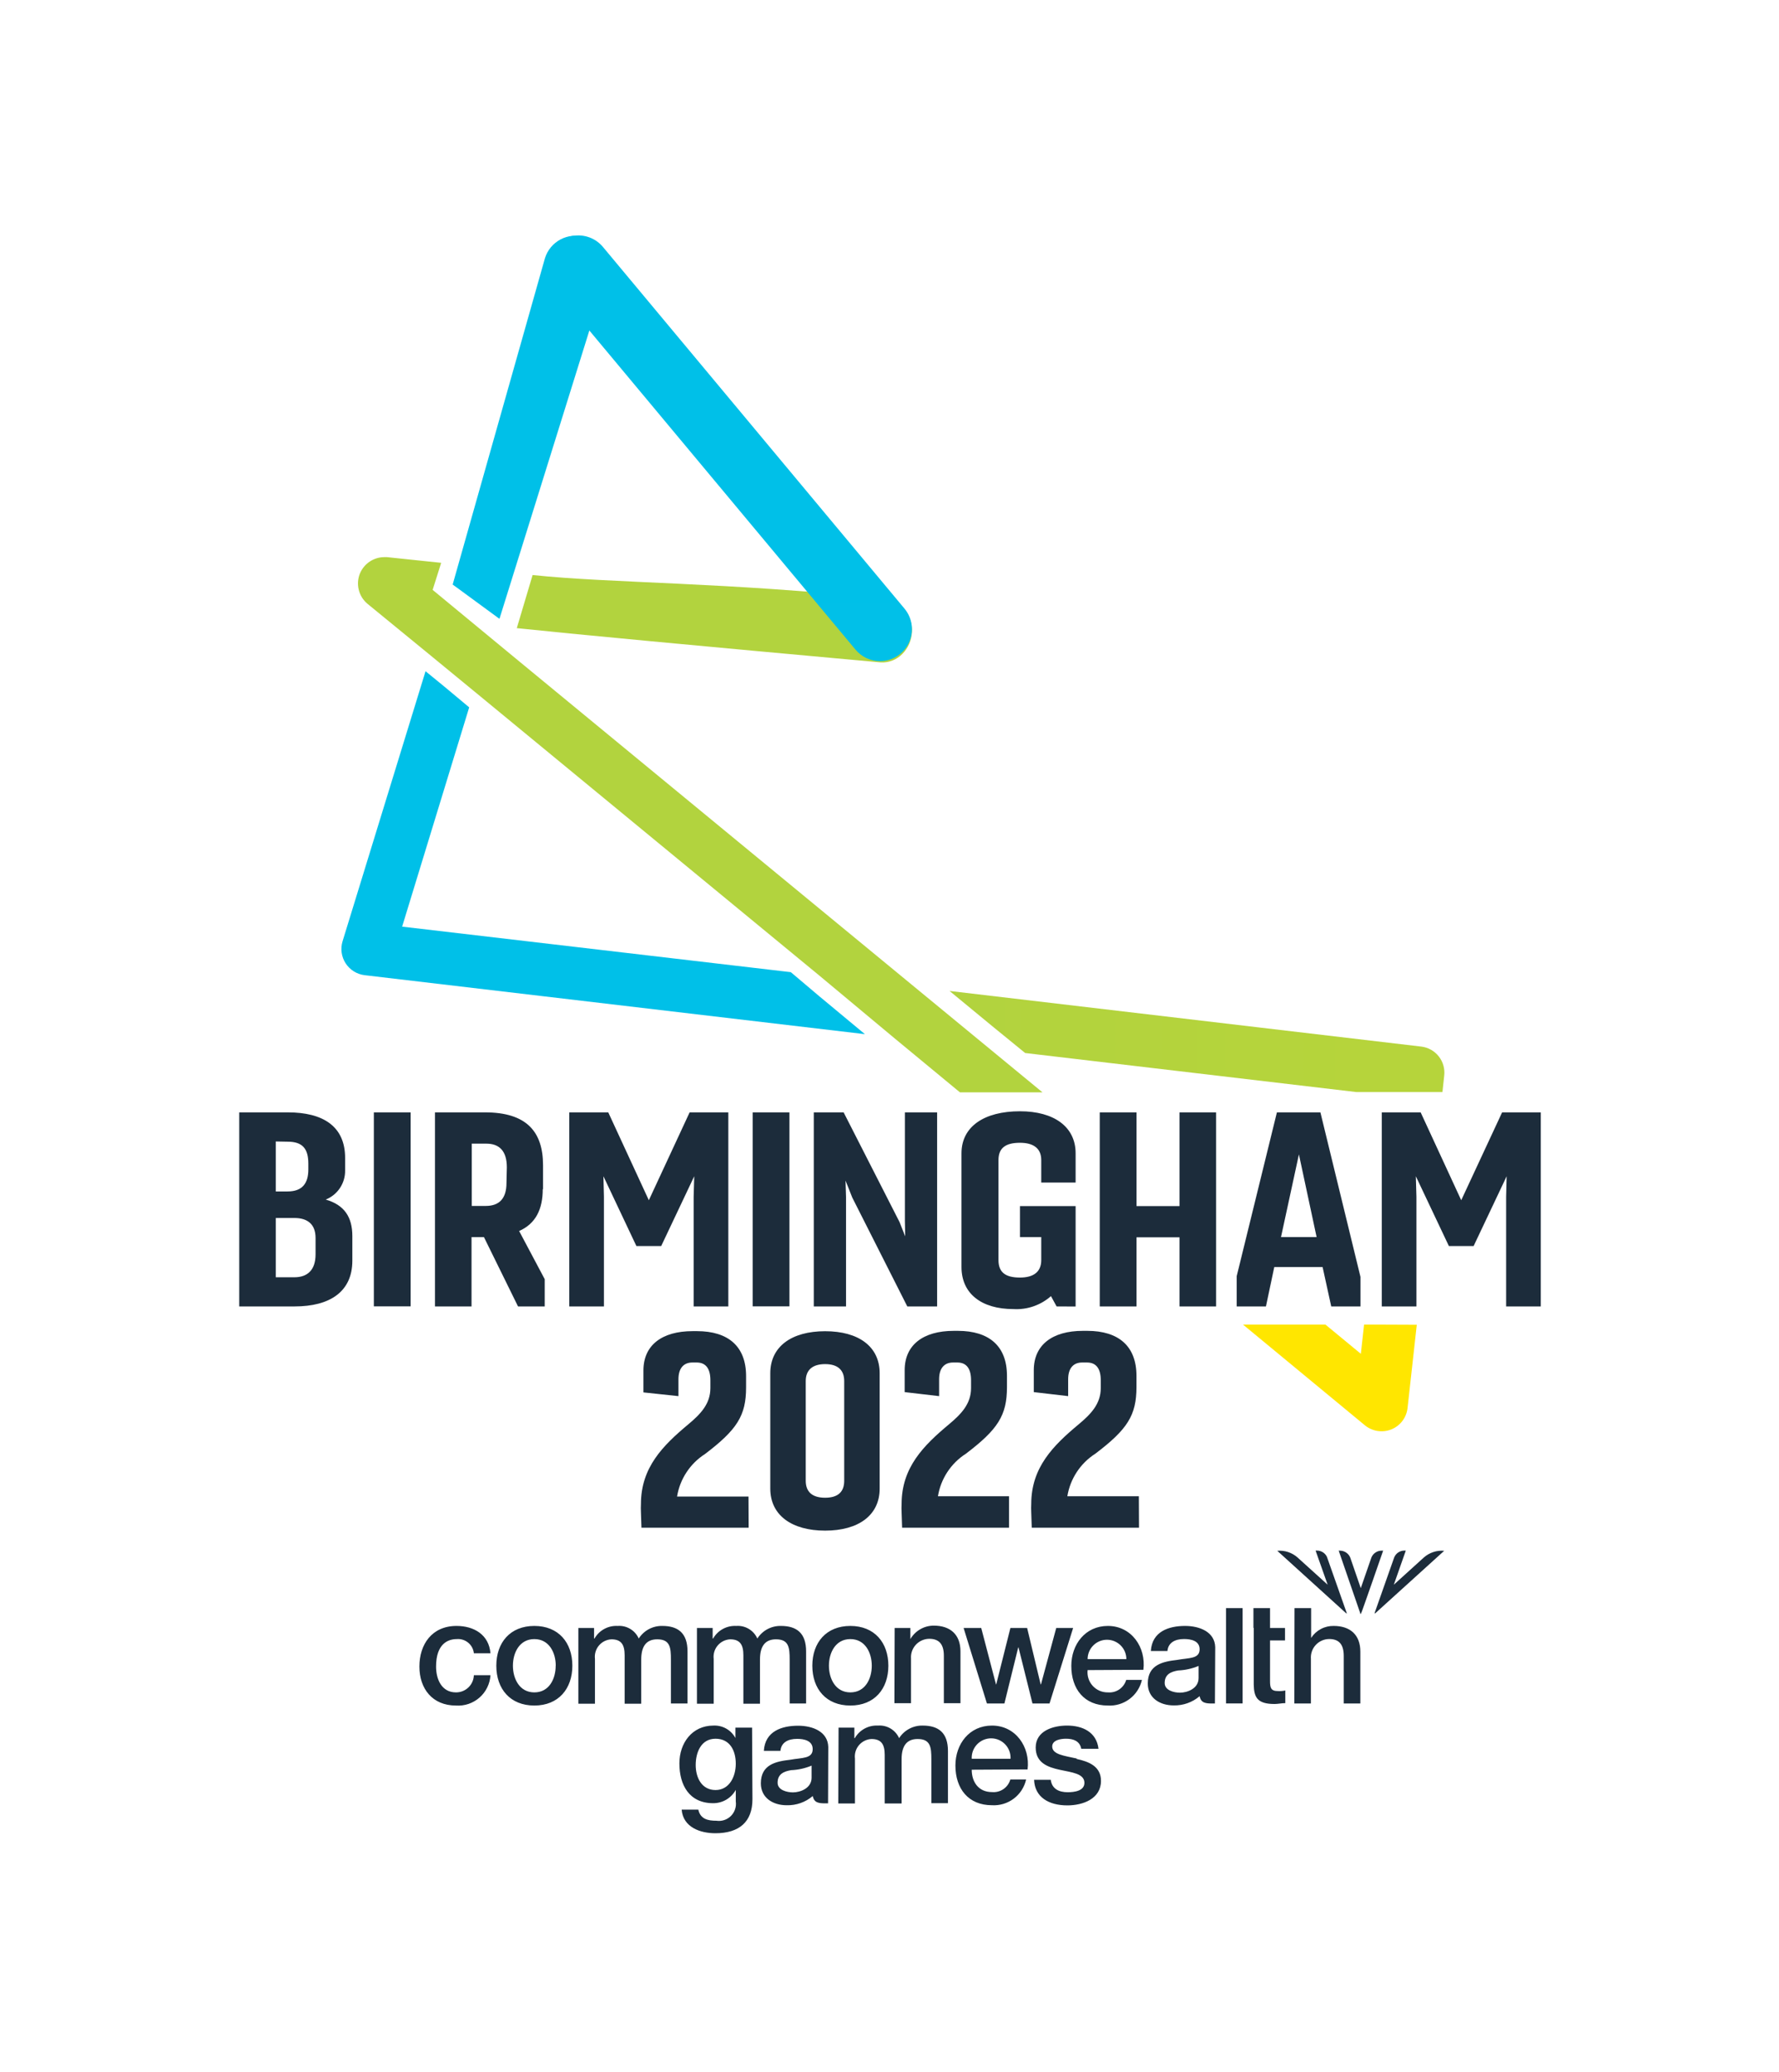
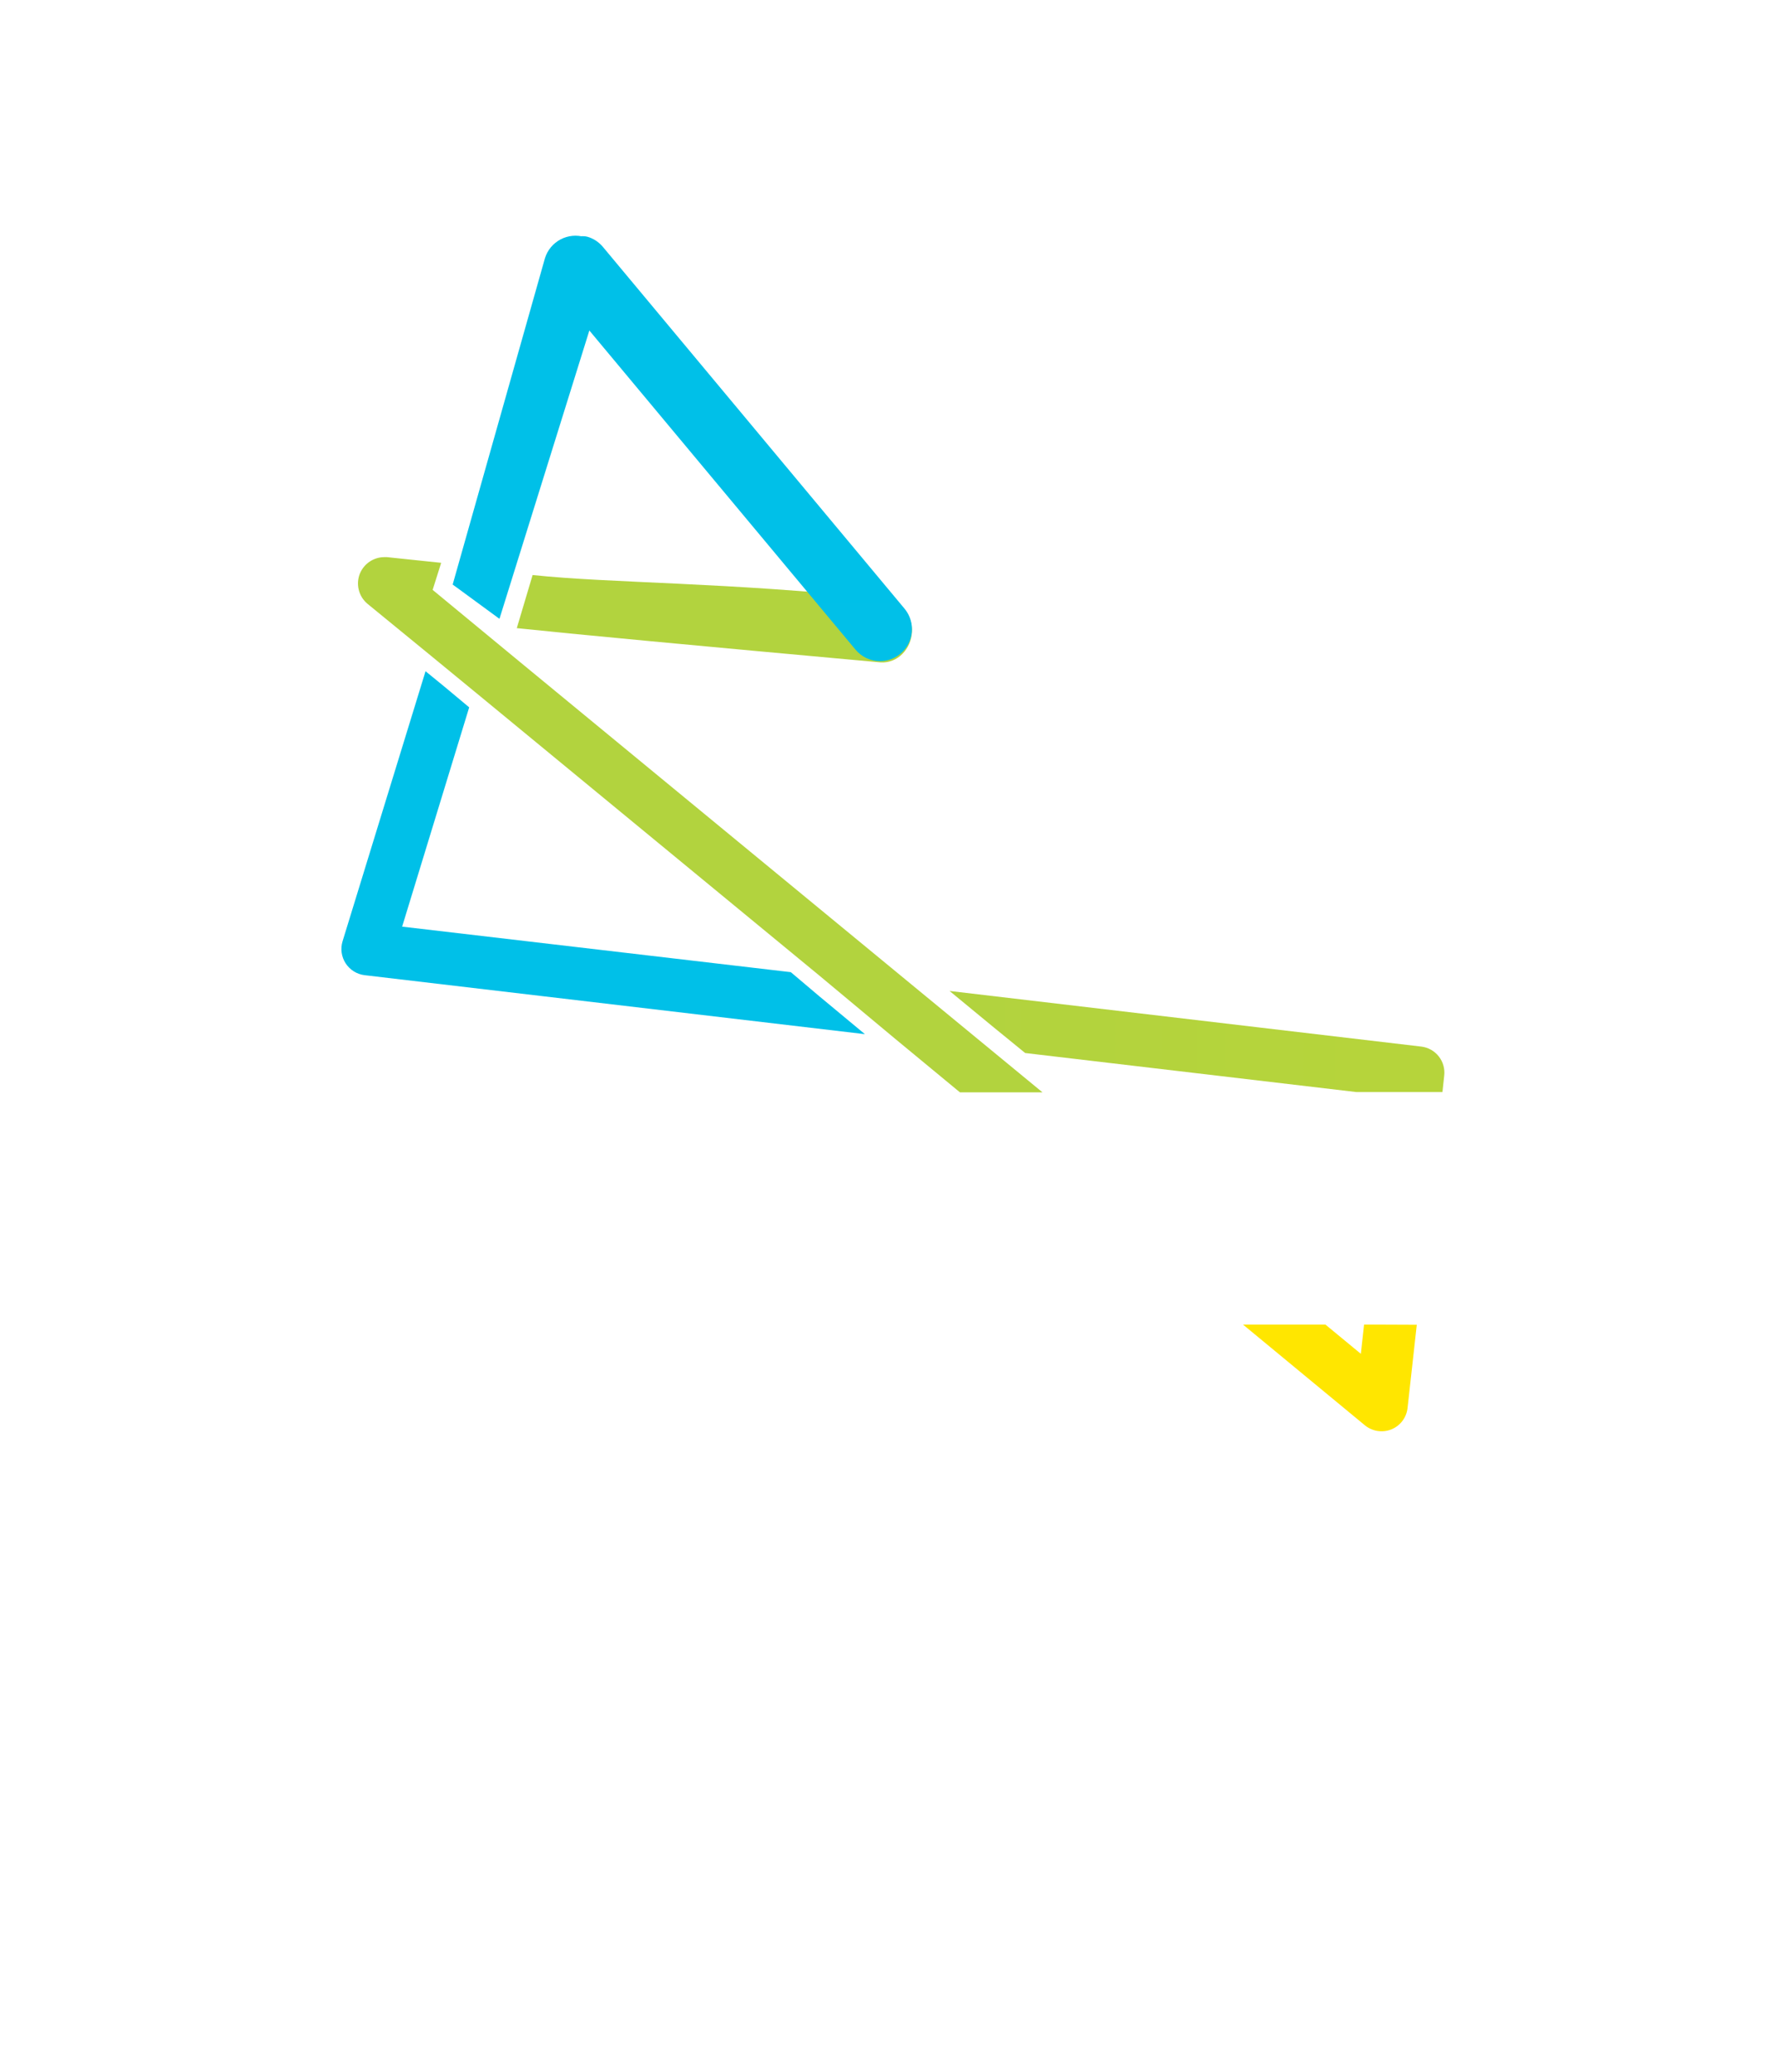
<svg xmlns="http://www.w3.org/2000/svg" width="146" height="170" viewBox="0 0 146 170" fill="none">
  <g clip-path="url(#clip0_1966_25875)">
-     <path d="M69.283 121.494V113.314C69.283 112.408 68.755 111.922 67.716 111.922C66.678 111.922 66.126 112.408 66.126 113.313V121.493C66.126 122.399 66.654 122.885 67.716 122.885C68.779 122.885 69.283 122.399 69.283 121.494ZM72.193 122.135C72.193 124.325 70.453 125.584 67.716 125.584C64.98 125.584 63.216 124.324 63.216 122.135V112.672C63.216 110.482 64.962 109.223 67.716 109.223C70.471 109.223 72.193 110.483 72.193 112.672V122.135ZM82.808 125.344H74.035L73.993 124.084C73.981 123.856 73.981 123.629 73.993 123.401C73.993 120.402 75.793 118.603 77.893 116.851C78.866 116.036 79.693 115.197 79.693 113.889V113.247C79.693 112.324 79.34 111.79 78.572 111.79H78.218C77.468 111.79 77.071 112.3 77.071 113.163V114.549L74.245 114.219V112.419C74.245 110.363 75.745 109.193 78.284 109.193H78.608C81.188 109.193 82.64 110.453 82.64 112.882V113.812C82.64 116.132 81.89 117.284 79.268 119.275C78.662 119.663 78.145 120.174 77.749 120.776C77.354 121.377 77.09 122.055 76.975 122.765H82.808V125.344ZM93.477 125.344H84.674L84.632 124.084C84.62 123.856 84.62 123.629 84.632 123.401C84.632 120.402 86.432 118.603 88.538 116.851C89.511 116.036 90.338 115.197 90.338 113.889V113.247C90.338 112.324 89.985 111.79 89.211 111.79H88.809C88.059 111.79 87.662 112.3 87.662 113.163V114.549L84.842 114.219V112.419C84.842 110.363 86.342 109.193 88.875 109.193H89.229C91.809 109.193 93.267 110.453 93.267 112.882V113.812C93.267 116.132 92.517 117.284 89.889 119.275C89.283 119.663 88.766 120.174 88.371 120.776C87.975 121.377 87.711 122.055 87.596 122.765H93.465L93.477 125.344ZM61.44 125.344H52.643L52.601 124.084C52.589 123.856 52.589 123.629 52.601 123.401C52.601 120.402 54.401 118.603 56.501 116.851C57.474 116.036 58.301 115.197 58.301 113.889V113.247C58.301 112.324 57.948 111.79 57.179 111.79H56.825C56.075 111.79 55.679 112.3 55.679 113.163V114.549L52.805 114.243V112.443C52.805 110.387 54.305 109.217 56.843 109.217H57.197C59.777 109.217 61.23 110.477 61.23 112.906V113.836C61.23 116.156 60.48 117.308 57.858 119.299C57.252 119.687 56.735 120.198 56.34 120.8C55.944 121.401 55.68 122.079 55.565 122.789H61.428L61.44 125.344ZM61.752 147.624C61.752 149.484 60.66 150.413 58.71 150.413C57.468 150.413 56.063 149.927 55.943 148.476H57.311C57.48 149.256 58.098 149.387 58.794 149.387C59.009 149.419 59.229 149.4 59.436 149.332C59.643 149.264 59.832 149.148 59.986 148.995C60.141 148.841 60.257 148.653 60.326 148.446C60.395 148.24 60.415 148.02 60.384 147.804V146.856C60.202 147.188 59.933 147.464 59.607 147.657C59.281 147.849 58.908 147.949 58.53 147.948C56.567 147.948 55.757 146.461 55.757 144.685C55.757 143.018 56.795 141.579 58.554 141.579C58.919 141.562 59.283 141.648 59.601 141.829C59.92 142.009 60.181 142.276 60.354 142.599V141.747H61.722L61.752 147.624ZM60.384 144.709C60.384 143.642 59.91 142.659 58.722 142.659C57.534 142.659 57.095 143.786 57.095 144.817C57.095 145.849 57.588 146.868 58.722 146.868C59.856 146.868 60.384 145.765 60.384 144.709ZM68.82 141.747H70.117V142.61H70.153C70.343 142.279 70.622 142.007 70.958 141.825C71.294 141.643 71.673 141.558 72.055 141.579C72.415 141.551 72.775 141.635 73.085 141.82C73.395 142.004 73.641 142.28 73.789 142.61C73.996 142.286 74.283 142.021 74.623 141.841C74.962 141.66 75.342 141.57 75.727 141.579C77.035 141.579 77.797 142.179 77.797 143.666V147.948H76.435V144.349C76.435 143.366 76.375 142.682 75.307 142.682C74.389 142.682 73.993 143.282 73.993 144.337V147.972H72.607V143.99C72.607 143.138 72.343 142.682 71.515 142.682C71.318 142.692 71.126 142.743 70.949 142.83C70.773 142.918 70.617 143.041 70.49 143.192C70.364 143.343 70.269 143.518 70.213 143.707C70.157 143.895 70.141 144.094 70.165 144.289V147.972H68.797L68.82 141.747ZM79.748 145.201C79.748 146.173 80.276 147.036 81.41 147.036C81.742 147.067 82.074 146.981 82.349 146.792C82.624 146.604 82.825 146.326 82.916 146.005H84.212C84.07 146.632 83.711 147.188 83.198 147.574C82.685 147.96 82.051 148.152 81.41 148.115C79.472 148.115 78.41 146.76 78.41 144.853C78.41 143.09 79.556 141.579 81.41 141.579C83.36 141.579 84.56 143.342 84.332 145.177L79.748 145.201ZM82.934 144.301C82.945 144.085 82.911 143.869 82.836 143.667C82.761 143.464 82.645 143.279 82.496 143.122C82.347 142.965 82.168 142.841 81.97 142.755C81.771 142.67 81.557 142.626 81.341 142.626C81.125 142.626 80.911 142.67 80.712 142.755C80.513 142.841 80.334 142.965 80.185 143.122C80.036 143.279 79.921 143.464 79.845 143.667C79.77 143.869 79.737 144.085 79.748 144.301H82.934ZM67.975 143.336C67.939 142.07 66.69 141.591 65.502 141.591C64.134 141.591 62.784 142.058 62.688 143.654H64.05C64.11 142.982 64.65 142.67 65.418 142.67C65.964 142.67 66.696 142.802 66.696 143.51C66.696 144.313 65.82 144.206 64.842 144.385C63.69 144.517 62.442 144.769 62.442 146.317C62.442 147.517 63.444 148.116 64.56 148.116C65.343 148.137 66.106 147.868 66.702 147.36C66.81 147.924 67.206 147.96 67.758 147.96H67.957L67.975 143.336ZM66.606 145.861C66.606 146.724 65.67 147.061 65.076 147.061C64.596 147.061 63.816 146.881 63.816 146.269C63.816 145.549 64.344 145.333 64.932 145.237C65.507 145.213 66.074 145.087 66.606 144.865V145.861ZM88.364 144.283C87.362 144.056 86.354 143.96 86.354 143.293C86.354 142.754 87.086 142.658 87.482 142.658C88.082 142.658 88.616 142.838 88.737 143.486H90.153C89.991 142.106 88.839 141.579 87.573 141.579C86.45 141.579 84.998 141.999 84.998 143.378C84.998 144.631 85.976 144.991 86.978 145.208C87.98 145.423 88.958 145.518 88.995 146.238C89.031 146.958 88.136 147.048 87.62 147.048C86.912 147.048 86.33 146.778 86.234 146.028H84.866C84.92 147.45 86.066 148.128 87.596 148.128C88.875 148.128 90.356 147.588 90.356 146.118C90.356 144.919 89.355 144.535 88.364 144.319M38.89 135.647C38.855 135.307 38.687 134.994 38.423 134.777C38.159 134.559 37.821 134.454 37.48 134.484C36.778 134.484 35.787 134.856 35.787 136.739C35.787 137.77 36.237 138.856 37.42 138.856C37.8 138.859 38.167 138.714 38.442 138.45C38.717 138.187 38.877 137.826 38.89 137.446H40.252C40.231 137.796 40.141 138.138 39.986 138.453C39.833 138.768 39.618 139.049 39.354 139.281C39.091 139.512 38.785 139.689 38.453 139.802C38.12 139.914 37.77 139.96 37.42 139.936C35.487 139.936 34.42 138.556 34.42 136.739C34.42 134.922 35.44 133.404 37.468 133.404C38.902 133.404 40.126 134.124 40.252 135.647H38.89ZM40.732 136.667C40.732 134.772 41.866 133.404 43.852 133.404C45.838 133.404 46.972 134.772 46.972 136.667C46.972 138.562 45.832 139.935 43.852 139.935C41.872 139.935 40.732 138.574 40.732 136.667ZM45.61 136.667C45.61 135.599 45.07 134.484 43.852 134.484C42.634 134.484 42.094 135.599 42.094 136.667C42.094 137.734 42.634 138.856 43.852 138.856C45.07 138.856 45.604 137.746 45.604 136.666M47.465 133.572H48.755V134.436H48.791C48.98 134.105 49.257 133.833 49.592 133.651C49.927 133.468 50.306 133.383 50.687 133.404C51.047 133.376 51.407 133.461 51.717 133.645C52.028 133.83 52.273 134.106 52.421 134.436C52.628 134.112 52.915 133.846 53.254 133.665C53.594 133.485 53.974 133.395 54.359 133.404C55.661 133.404 56.423 134.004 56.423 135.491V139.768H55.061V136.169C55.061 135.186 55.001 134.502 53.939 134.502C53.021 134.502 52.625 135.102 52.625 136.157V139.786H51.263V135.809C51.263 134.958 50.999 134.502 50.177 134.502C49.98 134.512 49.788 134.563 49.611 134.65C49.435 134.738 49.279 134.861 49.152 135.012C49.026 135.162 48.931 135.338 48.875 135.527C48.819 135.715 48.803 135.914 48.827 136.109V139.786H47.465V133.572ZM57.197 133.572H58.487V134.436H58.524C58.713 134.105 58.99 133.833 59.325 133.651C59.66 133.468 60.039 133.383 60.42 133.404C60.78 133.376 61.14 133.461 61.45 133.645C61.761 133.83 62.006 134.106 62.154 134.436C62.361 134.112 62.648 133.846 62.987 133.665C63.327 133.485 63.707 133.395 64.092 133.404C65.394 133.404 66.156 134.004 66.156 135.491V139.768H64.806V136.169C64.806 135.186 64.746 134.502 63.684 134.502C62.766 134.502 62.37 135.102 62.37 136.157V139.786H61.008V135.809C61.008 134.958 60.744 134.502 59.922 134.502C59.725 134.512 59.533 134.563 59.356 134.65C59.18 134.738 59.024 134.861 58.897 135.012C58.77 135.162 58.676 135.338 58.62 135.527C58.564 135.715 58.548 135.914 58.572 136.109V139.786H57.197V133.572ZM66.666 136.667C66.666 134.772 67.806 133.404 69.786 133.404C71.766 133.404 72.907 134.772 72.907 136.667C72.907 138.562 71.773 139.935 69.787 139.935C67.801 139.935 66.666 138.574 66.666 136.667ZM71.545 136.667C71.545 135.599 71.005 134.484 69.787 134.484C68.569 134.484 68.029 135.599 68.029 136.667C68.029 137.734 68.569 138.856 69.787 138.856C71.005 138.856 71.545 137.746 71.545 136.666M73.423 133.572H74.713V134.484C74.908 134.147 75.189 133.867 75.528 133.673C75.866 133.479 76.249 133.378 76.639 133.38C77.977 133.38 78.824 134.1 78.824 135.491V139.744H77.46V135.851C77.46 134.88 77.052 134.46 76.26 134.46C76.052 134.462 75.848 134.507 75.658 134.591C75.469 134.675 75.299 134.798 75.159 134.951C75.018 135.104 74.911 135.284 74.844 135.48C74.776 135.676 74.75 135.884 74.766 136.091V139.744H73.404L73.423 133.572ZM79.082 133.572H80.528L81.74 138.202H81.758L82.922 133.572H84.296L85.406 138.202H85.43L86.684 133.572H88.07L86.132 139.768H84.734L83.588 135.168H83.564L82.43 139.768H80.996L79.082 133.572ZM89.259 137.027C89.232 137.259 89.256 137.495 89.328 137.718C89.399 137.94 89.518 138.145 89.675 138.318C89.833 138.491 90.025 138.629 90.24 138.722C90.455 138.814 90.687 138.86 90.921 138.856C91.252 138.886 91.583 138.8 91.858 138.613C92.132 138.426 92.334 138.149 92.427 137.83H93.717C93.576 138.455 93.217 139.01 92.705 139.395C92.193 139.781 91.561 139.972 90.921 139.935C88.983 139.935 87.921 138.586 87.921 136.679C87.921 134.916 89.067 133.404 90.921 133.404C92.871 133.404 94.065 135.168 93.837 137.003L89.259 137.027ZM92.439 136.127C92.439 135.705 92.271 135.301 91.973 135.003C91.675 134.705 91.27 134.537 90.849 134.537C90.427 134.537 90.023 134.705 89.725 135.003C89.426 135.301 89.259 135.705 89.259 136.127H92.439ZM100.618 131.941H101.98V139.762H100.618V131.941ZM102.868 133.572V131.941H104.23V133.572H105.46V134.592H104.23V137.896C104.23 138.46 104.278 138.748 104.884 138.748C105.085 138.758 105.287 138.742 105.484 138.7V139.738C105.184 139.738 104.884 139.809 104.602 139.809C103.18 139.809 102.916 139.258 102.892 138.226V133.554L102.868 133.572ZM106.24 131.941H107.602V134.388C107.802 134.08 108.077 133.828 108.401 133.656C108.726 133.483 109.089 133.397 109.456 133.404C110.795 133.404 111.641 134.124 111.641 135.509V139.768H110.279V135.869C110.279 134.898 109.877 134.478 109.079 134.478C108.871 134.48 108.666 134.524 108.477 134.609C108.287 134.693 108.117 134.816 107.977 134.969C107.837 135.122 107.729 135.302 107.662 135.498C107.594 135.694 107.568 135.902 107.584 136.109V139.768H106.222L106.24 131.941ZM99.73 135.144C99.694 133.884 98.445 133.404 97.257 133.404C95.895 133.404 94.545 133.872 94.449 135.461H95.811C95.871 134.79 96.411 134.478 97.173 134.478C97.725 134.478 98.451 134.61 98.451 135.318C98.451 136.121 97.581 136.013 96.597 136.193C95.451 136.325 94.197 136.577 94.197 138.124C94.197 139.324 95.199 139.924 96.315 139.924C97.096 139.944 97.857 139.675 98.451 139.168C98.559 139.732 98.955 139.768 99.501 139.768H99.706L99.73 135.144ZM98.367 137.68C98.367 138.544 97.437 138.88 96.837 138.88C96.363 138.88 95.583 138.7 95.583 138.088C95.583 137.368 96.111 137.153 96.693 137.057C97.269 137.033 97.835 136.907 98.367 136.685V137.68ZM111.665 132.439C111.665 132.439 111.665 132.409 111.713 132.349C111.761 132.289 113.513 127.227 113.513 127.227H113.411C113.229 127.223 113.05 127.273 112.897 127.372C112.744 127.47 112.625 127.612 112.553 127.779L111.677 130.304L110.807 127.779C110.734 127.611 110.613 127.469 110.459 127.371C110.305 127.273 110.125 127.223 109.943 127.227H109.865L111.629 132.349C111.629 132.409 111.665 132.439 111.677 132.439M108.916 127.773C108.848 127.611 108.734 127.472 108.588 127.374C108.441 127.276 108.27 127.223 108.094 127.221H107.968L108.958 130.021L106.492 127.791C106.266 127.59 106.002 127.437 105.715 127.342C105.428 127.247 105.125 127.212 104.824 127.239L110.459 132.349C110.513 132.403 110.543 132.385 110.513 132.313L108.91 127.767M114.425 127.773C114.493 127.611 114.607 127.472 114.753 127.374C114.899 127.276 115.071 127.223 115.247 127.221H115.373L114.389 130.021L116.849 127.791C117.076 127.59 117.341 127.437 117.629 127.342C117.917 127.247 118.221 127.212 118.523 127.239L112.883 132.349C112.823 132.403 112.799 132.385 112.823 132.313L114.425 127.767M22.634 99.933V104.797H24.158C25.238 104.797 25.898 104.197 25.898 102.92V101.57C25.898 100.443 25.238 99.933 24.158 99.933H22.634ZM22.634 93.654V97.756H23.606C24.806 97.756 25.304 97.091 25.304 95.957V95.471C25.304 94.236 24.818 93.672 23.606 93.672L22.634 93.654ZM19.634 107.19V91.267H23.624C26.493 91.267 28.323 92.395 28.323 95.004V96.024C28.333 96.538 28.186 97.043 27.902 97.471C27.618 97.899 27.21 98.231 26.733 98.422C28.257 98.86 28.917 99.855 28.917 101.421V103.43C28.917 105.99 27.063 107.19 24.177 107.19H19.634ZM30.681 91.267H33.699V107.184H30.681V91.267ZM41.566 97.06C41.566 98.344 40.966 98.944 39.868 98.944H38.716V93.834H39.916C40.978 93.834 41.596 94.434 41.596 95.777L41.566 97.06ZM44.566 97.57V95.603C44.566 92.886 43.246 91.267 39.808 91.267H35.698V107.19H38.698V101.505H39.718L42.514 107.19H44.704V104.953L42.604 101.001C43.972 100.401 44.542 99.201 44.542 97.571M52.229 102.236L49.523 96.509L49.565 98.189V107.19H46.72V91.267H49.919L53.249 98.476L56.597 91.267H59.772V107.19H56.927V98.188L56.975 96.508L54.263 102.236H52.229ZM61.77 91.267H64.788V107.184H61.77V91.267ZM66.786 107.19V91.267H69.235L73.825 100.269L74.287 101.439L74.263 100.179V91.267H76.909V107.19H74.461L69.943 98.254L69.391 96.863L69.433 98.213V107.19H66.786ZM86.714 107.19L86.252 106.344C85.832 106.715 85.343 107 84.812 107.182C84.282 107.365 83.721 107.441 83.162 107.406C80.558 107.406 78.908 106.146 78.908 103.958V94.626C78.908 92.436 80.762 91.177 83.708 91.177C86.486 91.177 88.274 92.437 88.274 94.626V97.025H85.454V95.177C85.454 94.206 84.794 93.762 83.708 93.762C82.508 93.762 81.944 94.206 81.944 95.177V103.387C81.944 104.377 82.496 104.821 83.708 104.821C84.794 104.821 85.454 104.377 85.454 103.388V101.498H83.708V98.956H88.274V107.196L86.714 107.19ZM90.255 107.19V91.267H93.273V98.956H96.8V91.267H99.8V107.19H96.8V101.517H93.272V107.19H90.255ZM108.052 101.499H105.13L106.6 94.716L108.052 101.499ZM111.652 104.767L108.364 91.267H104.794L101.494 104.707V107.19H103.894L104.578 103.958H108.544L109.252 107.19H111.652V104.767ZM123.276 91.267L119.921 98.476L116.591 91.267H113.4V107.19H116.244V98.188L116.196 96.508L118.908 102.236H120.937L123.649 96.509L123.607 98.189V107.19H126.451V91.267H123.276Z" fill="#1C2C3B" />
    <path d="M29.547 47.031C29.369 47.457 29.331 47.929 29.439 48.379C29.546 48.828 29.795 49.232 30.147 49.531L35.277 53.73L38.877 56.687L67.237 80.04L73.381 85.162L78.781 89.624H85.556L81.266 86.092L75.109 81.024L42.706 54.342L35.506 48.398L36.207 46.179L31.755 45.712H31.545C31.119 45.712 30.702 45.838 30.347 46.074C29.991 46.309 29.713 46.644 29.547 47.037" fill="url(#paint0_linear_1966_25875)" />
    <path d="M81.53 84.274L84.134 86.397L111.304 89.6H118.379L118.523 88.269C118.558 87.987 118.536 87.702 118.46 87.429C118.384 87.156 118.255 86.9 118.08 86.677C117.905 86.454 117.688 86.268 117.44 86.129C117.193 85.991 116.921 85.902 116.639 85.869L77.929 81.306L81.53 84.274Z" fill="url(#paint1_linear_1966_25875)" />
    <path d="M111.947 108.677L111.683 111.077L108.773 108.677H102.01L112.019 116.947C112.319 117.191 112.678 117.35 113.06 117.408C113.442 117.466 113.832 117.421 114.191 117.277C114.551 117.131 114.864 116.889 115.098 116.579C115.331 116.268 115.476 115.9 115.517 115.514L116.273 108.695L111.947 108.677Z" fill="#FFE600" />
    <path d="M43.71 47.18C50.167 47.864 59.614 47.755 72.527 49.123C73.188 49.2 73.796 49.526 74.225 50.035C74.655 50.543 74.875 51.196 74.841 51.861C74.77 53.241 73.676 54.441 72.257 54.347C56.815 52.945 46.867 52.009 42.413 51.537L43.71 47.18Z" fill="url(#paint2_linear_1966_25875)" />
-     <path d="M72.223 54.246C71.443 54.246 70.704 53.898 70.207 53.298L45.448 23.618C45.153 23.264 44.956 22.839 44.878 22.385C44.799 21.931 44.842 21.465 45.001 21.032C45.16 20.6 45.43 20.217 45.784 19.923C46.139 19.628 46.564 19.432 47.018 19.354C47.472 19.276 47.938 19.318 48.371 19.477C48.803 19.636 49.186 19.905 49.481 20.259L74.239 49.946C74.556 50.33 74.758 50.795 74.821 51.289C74.884 51.783 74.805 52.284 74.594 52.735C74.382 53.185 74.047 53.567 73.627 53.834C73.208 54.102 72.721 54.245 72.223 54.246Z" fill="url(#paint3_linear_1966_25875)" />
+     <path d="M72.223 54.246C71.443 54.246 70.704 53.898 70.207 53.298L45.448 23.618C45.153 23.264 44.956 22.839 44.878 22.385C44.799 21.931 44.842 21.465 45.001 21.032C45.16 20.6 45.43 20.217 45.784 19.923C47.472 19.276 47.938 19.318 48.371 19.477C48.803 19.636 49.186 19.905 49.481 20.259L74.239 49.946C74.556 50.33 74.758 50.795 74.821 51.289C74.884 51.783 74.805 52.284 74.594 52.735C74.382 53.185 74.047 53.567 73.627 53.834C73.208 54.102 72.721 54.245 72.223 54.246Z" fill="url(#paint3_linear_1966_25875)" />
    <path d="M49.745 22.7C49.939 22.038 49.864 21.326 49.536 20.718C49.209 20.11 48.655 19.657 47.995 19.455C47.335 19.253 46.622 19.319 46.011 19.639C45.399 19.959 44.939 20.508 44.729 21.165L37.15 47.96L40.99 50.773L49.745 22.7Z" fill="url(#paint4_linear_1966_25875)" />
    <path d="M28.113 77.233C28.021 77.534 27.996 77.853 28.04 78.165C28.084 78.477 28.196 78.775 28.367 79.04C28.539 79.305 28.766 79.528 29.033 79.696C29.3 79.863 29.6 79.971 29.913 80.01L70.981 84.85L67.206 81.713L64.902 79.764L33.003 76.028L38.506 58.036L36.393 56.273L34.923 55.073L28.113 77.233Z" fill="url(#paint5_linear_1966_25875)" />
  </g>
  <defs>
    <linearGradient id="paint0_linear_1966_25875" x1="30.109" y1="2240.13" x2="5652.55" y2="2240.13" gradientUnits="userSpaceOnUse">
      <stop offset="0.12" stop-color="#B2D33E" />
      <stop offset="0.13" stop-color="#B3D33D" />
      <stop offset="0.37" stop-color="#D4DB22" />
      <stop offset="0.6" stop-color="#ECE10F" />
      <stop offset="0.82" stop-color="#FAE504" />
      <stop offset="1" stop-color="#FFE600" />
    </linearGradient>
    <linearGradient id="paint1_linear_1966_25875" x1="77.929" y1="496.902" x2="4138.53" y2="496.902" gradientUnits="userSpaceOnUse">
      <stop stop-color="#B2D33E" />
      <stop offset="0.04" stop-color="#C4D730" />
      <stop offset="0.11" stop-color="#DADD1E" />
      <stop offset="0.19" stop-color="#EBE110" />
      <stop offset="0.29" stop-color="#F6E407" />
      <stop offset="0.43" stop-color="#FDE602" />
      <stop offset="0.81" stop-color="#FFE600" />
    </linearGradient>
    <linearGradient id="paint2_linear_1966_25875" x1="43.029" y1="404.986" x2="3288.48" y2="404.986" gradientUnits="userSpaceOnUse">
      <stop offset="0.16" stop-color="#B2D33E" />
      <stop offset="0.49" stop-color="#98D07B" />
      <stop offset="0.84" stop-color="#7CCCBF" />
    </linearGradient>
    <linearGradient id="paint3_linear_1966_25875" x1="1545.26" y1="3512.36" x2="1545.26" y2="19.56" gradientUnits="userSpaceOnUse">
      <stop offset="0.16" stop-color="#7CCCBF" />
      <stop offset="0.29" stop-color="#61C9C8" />
      <stop offset="0.51" stop-color="#37C5D6" />
      <stop offset="0.71" stop-color="#19C2E0" />
      <stop offset="0.88" stop-color="#07C1E6" />
      <stop offset="1" stop-color="#00C0E8" />
    </linearGradient>
    <linearGradient id="paint4_linear_1966_25875" x1="236.538" y1="2973.9" x2="1404.11" y2="2137.39" gradientUnits="userSpaceOnUse">
      <stop stop-color="#00C0E8" />
      <stop offset="0.13" stop-color="#00C0E8" />
      <stop offset="1" stop-color="#00C0E8" />
    </linearGradient>
    <linearGradient id="paint5_linear_1966_25875" x1="1101.85" y1="756.947" x2="1901.03" y2="2838.1" gradientUnits="userSpaceOnUse">
      <stop stop-color="#00C0E8" />
      <stop offset="0.32" stop-color="#4DC7CE" />
      <stop offset="0.53" stop-color="#7CCCBF" />
      <stop offset="0.8" stop-color="#A1D167" />
      <stop offset="0.93" stop-color="#B2D33E" />
    </linearGradient>
    <clipPath id="clip0_1966_25875">
      <rect width="146" height="170" fill="white" />
    </clipPath>
  </defs>
</svg>